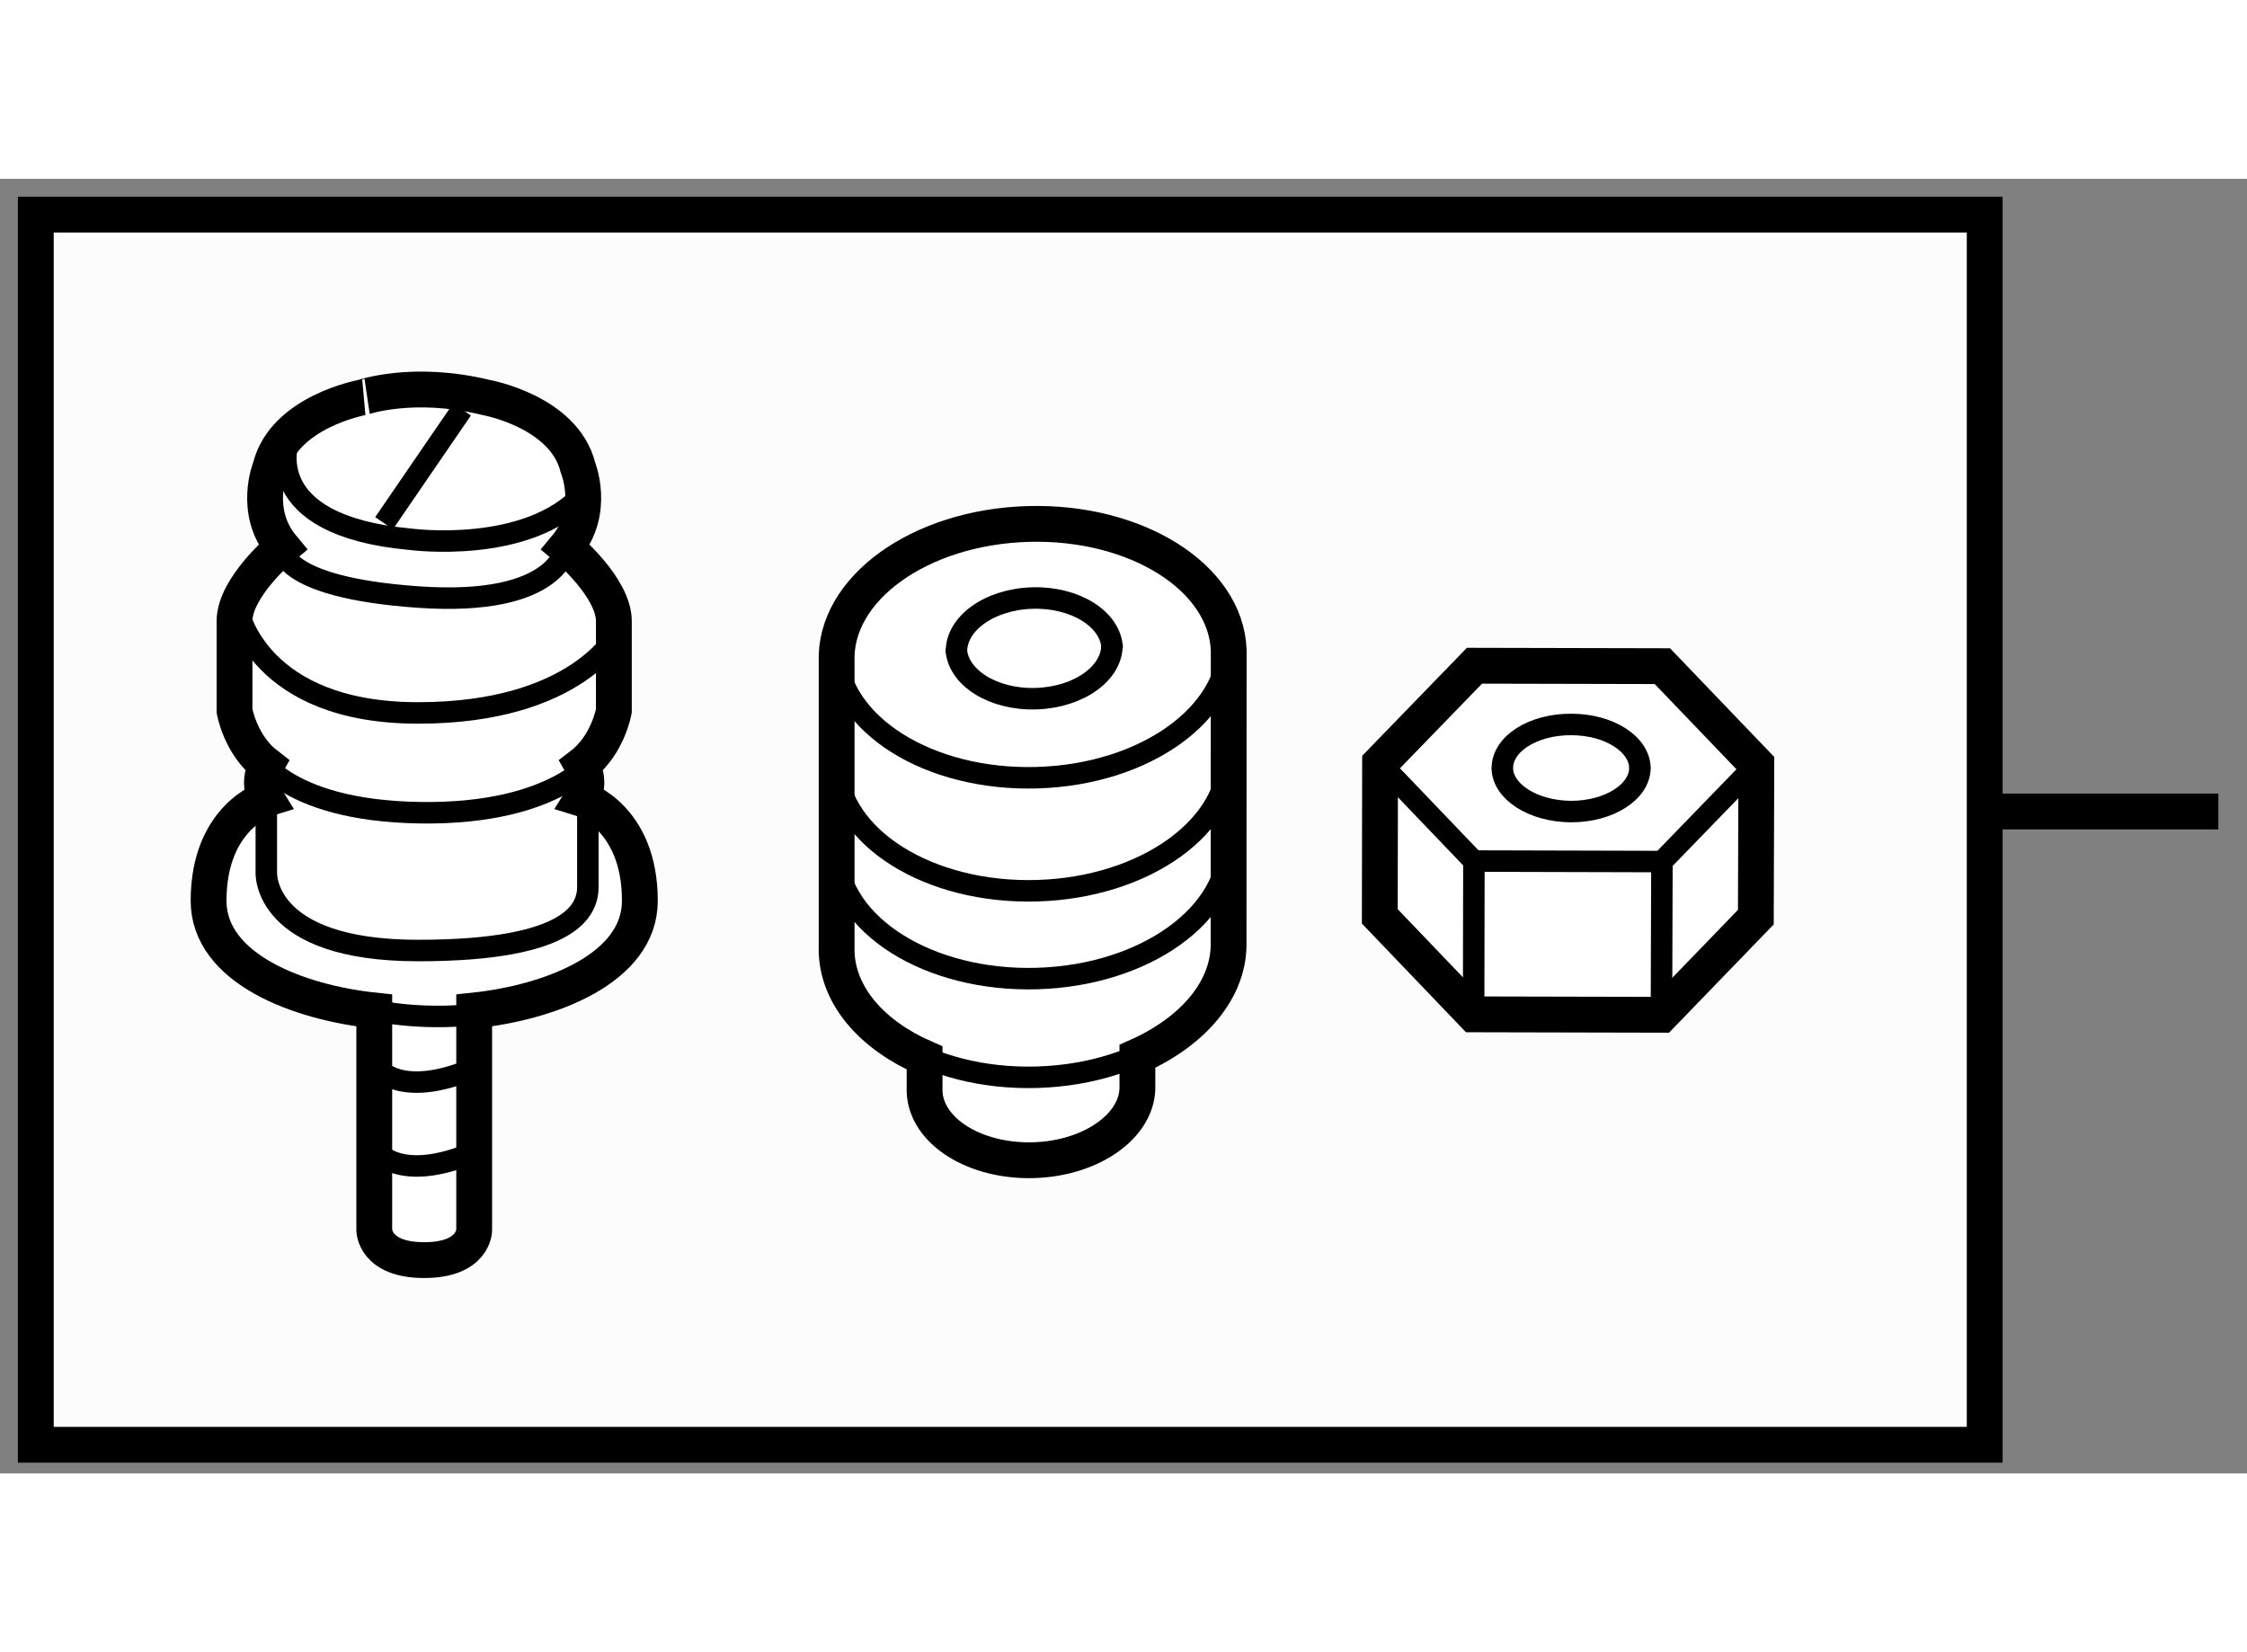
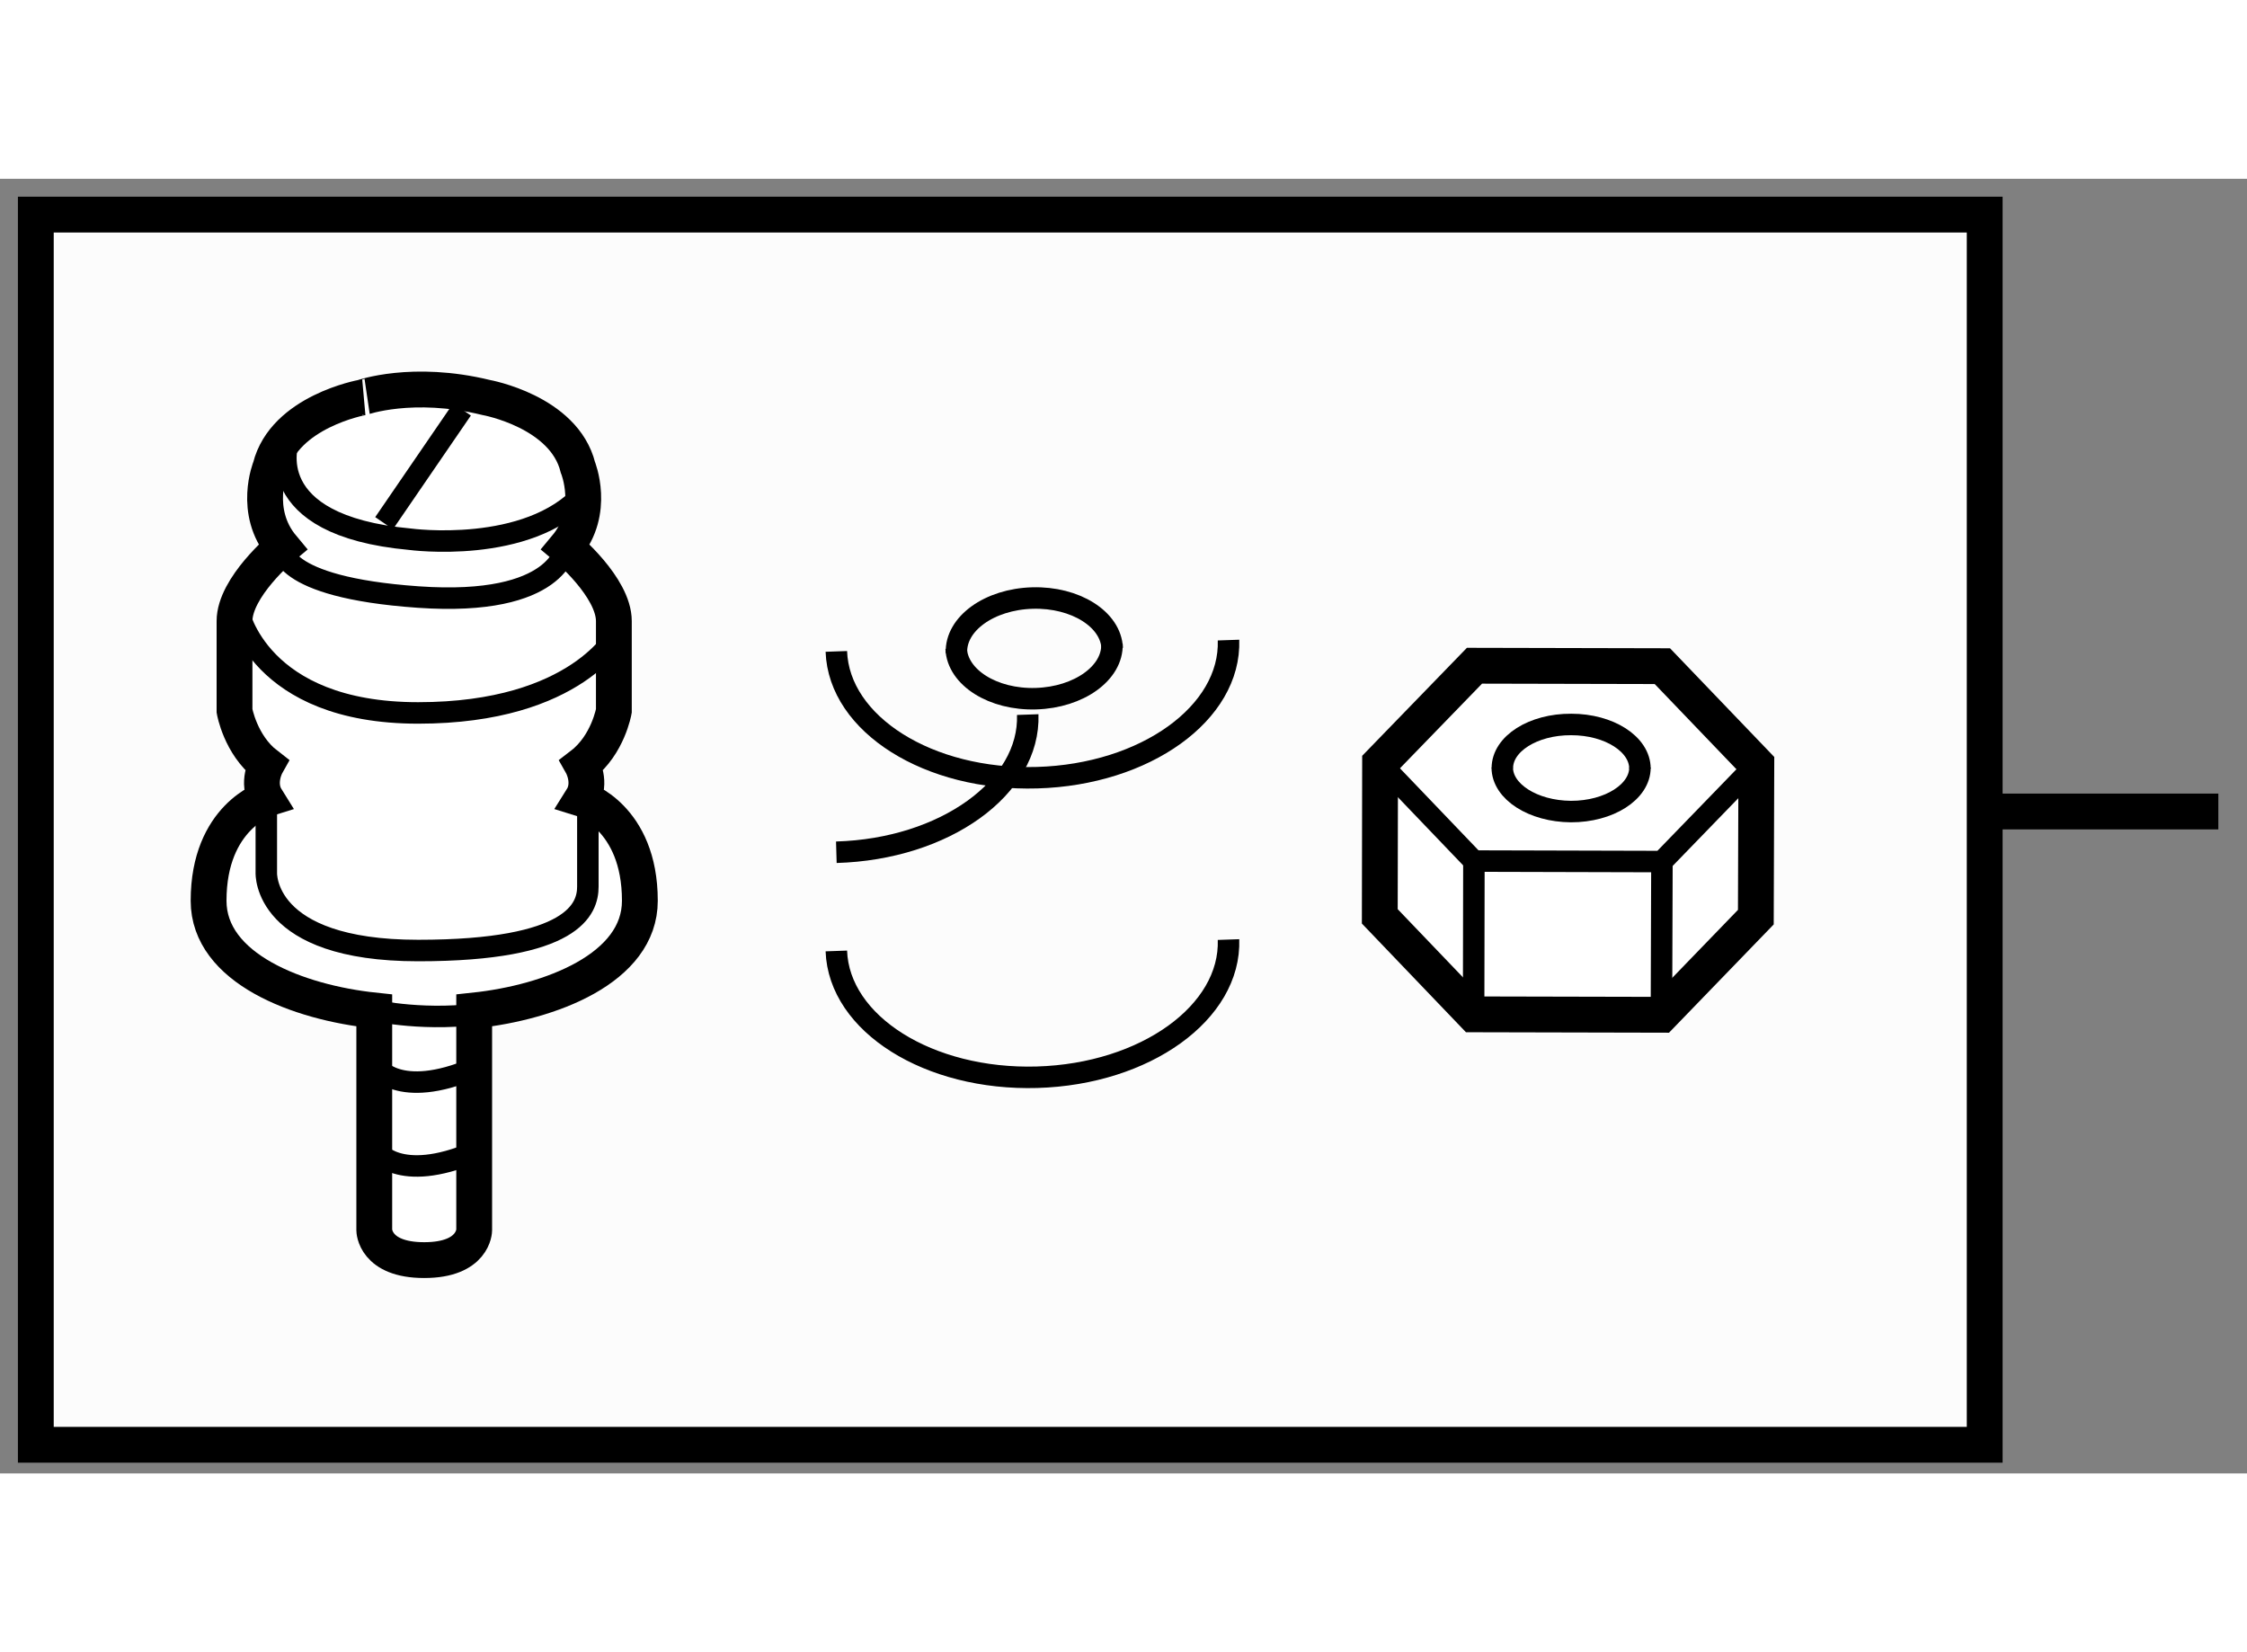
<svg xmlns="http://www.w3.org/2000/svg" version="1.1" x="0px" y="0px" width="244.8px" height="180px" viewBox="40.03 44.006 31.37 18.074" enable-background="new 0 0 244.8 180" xml:space="preserve">
  <rect x="40.03" y="44.006" width="31.37" height="18.074" fill="#808080" stroke="none" />
  <g>
    <rect x="40.53" y="44.506" fill="#FCFCFC" stroke="#000000" stroke-width="0.5" width="27.208" height="17.174" />
    <line fill="none" stroke="#000000" stroke-width="0.5" x1="67.738" y1="52.839" x2="71" y2="52.839" />
  </g>
  <g>
-     <path fill="#FFFFFF" stroke="#000000" stroke-width="0.5" d="M54.381,48.825c-1.511,0.044-2.706,0.904-2.671,1.921v4.055     c0.021,0.626,0.508,1.165,1.228,1.479v0.468c0.02,0.554,0.7,0.982,1.521,0.959c0.82-0.024,1.47-0.492,1.45-1.043v-0.407     c0.782-0.348,1.297-0.943,1.273-1.612l0.002-4.055C57.148,49.572,55.894,48.781,54.381,48.825z" />
    <path fill="none" stroke="#000000" stroke-width="0.3" d="M51.706,50.604c0.036,1.018,1.291,1.808,2.803,1.763     c1.511-0.043,2.707-0.904,2.672-1.921" />
    <path fill="none" stroke="#000000" stroke-width="0.3" d="M51.706,54.786c0.036,1.018,1.291,1.807,2.803,1.763     c1.511-0.044,2.707-0.905,2.672-1.922" />
-     <path fill="none" stroke="#000000" stroke-width="0.3" d="M51.706,53.408c0.036,1.018,1.291,1.807,2.803,1.763     c1.511-0.044,2.707-0.904,2.672-1.922" />
-     <path fill="none" stroke="#000000" stroke-width="0.3" d="M51.706,52.181c0.036,1.019,1.291,1.808,2.803,1.764     c1.511-0.044,2.707-0.905,2.672-1.922" />
+     <path fill="none" stroke="#000000" stroke-width="0.3" d="M51.706,53.408c1.511-0.044,2.707-0.904,2.672-1.922" />
    <path fill="none" stroke="#000000" stroke-width="0.3" d="M53.379,50.564c0.016,0.403,0.515,0.719,1.114,0.7     c0.6-0.018,1.075-0.359,1.061-0.764" />
    <path fill="none" stroke="#000000" stroke-width="0.3" d="M55.557,50.56c-0.016-0.404-0.513-0.718-1.113-0.701     c-0.602,0.017-1.076,0.359-1.061,0.764" />
  </g>
  <g>
    <polygon fill="#FFFFFF" stroke="#000000" stroke-width="0.5" points="59.297,52.163 60.615,50.804 63.238,50.81 64.55,52.178      64.543,54.314 63.225,55.677 60.603,55.671 59.293,54.303   " />
    <path fill="none" stroke="#000000" stroke-width="0.3" d="M61.003,52.225c-0.001,0.336,0.428,0.611,0.958,0.615     c0.533,0.001,0.964-0.274,0.964-0.613" />
    <path fill="none" stroke="#000000" stroke-width="0.3" d="M62.925,52.24c0-0.34-0.428-0.616-0.959-0.616     c-0.532-0.003-0.962,0.27-0.962,0.609" />
    <polyline fill="none" stroke="#000000" stroke-width="0.3" points="64.55,52.178 63.232,53.538 60.607,53.531 59.297,52.163   " />
    <line fill="none" stroke="#000000" stroke-width="0.3" x1="60.603" y1="55.671" x2="60.607" y2="53.531" />
    <line fill="none" stroke="#000000" stroke-width="0.3" x1="63.225" y1="55.677" x2="63.232" y2="53.538" />
  </g>
  <g>
    <path fill="#FFFFFF" stroke="#000000" stroke-width="0.5" d="M46.816,47.059c0,0,1.088,0.195,1.282,0.976     c0,0,0.251,0.613-0.168,1.114c0,0,0.67,0.558,0.67,1.032c0,0.474,0,1.254,0,1.254s-0.082,0.473-0.446,0.753     c0,0,0.141,0.25,0,0.474c0,0,0.809,0.249,0.809,1.423c0,0.946-1.254,1.42-2.313,1.532v3.067c0,0-0.001,0.418-0.698,0.418     c-0.696,0-0.697-0.418-0.697-0.418v-3.067c-1.06-0.112-2.313-0.586-2.313-1.532c0-1.174,0.807-1.423,0.807-1.423     c-0.14-0.224,0-0.474,0-0.474c-0.363-0.28-0.445-0.753-0.445-0.753s0-0.78,0-1.254c0-0.475,0.669-1.032,0.669-1.032     c-0.419-0.501-0.168-1.114-0.168-1.114c0.196-0.78,1.282-0.976,1.282-0.976S45.787,46.808,46.816,47.059z" />
    <path fill="none" stroke="#000000" stroke-width="0.3" d="M43.971,49.148c0,0-0.083,0.558,1.896,0.697     c1.979,0.139,2.063-0.697,2.063-0.697" />
-     <path fill="none" stroke="#000000" stroke-width="0.3" d="M43.581,51.992c0,0,0.362,0.835,2.314,0.864     c1.95,0.029,2.48-0.808,2.48-0.808" />
    <path fill="none" stroke="#000000" stroke-width="0.3" d="M45.253,55.616c0,0,0.752,0.169,1.589,0.029" />
    <path fill="none" stroke="#000000" stroke-width="0.3" d="M43.748,52.661v1.031c0,0-0.055,1.088,2.119,1.088     c2.176,0,2.37-0.584,2.37-0.892s0-1.283,0-1.283" />
    <path fill="none" stroke="#000000" stroke-width="0.3" d="M43.358,50.042c0,0,0.28,1.421,2.509,1.421     c2.23,0,2.788-1.115,2.788-1.115" />
    <path fill="none" stroke="#000000" stroke-width="0.3" d="M44.055,47.671c0,0-0.42,1.173,1.7,1.367c0,0,1.644,0.222,2.425-0.642" />
    <line fill="none" stroke="#000000" stroke-width="0.3" x1="46.48" y1="47.226" x2="45.392" y2="48.814" />
    <path fill="none" stroke="#000000" stroke-width="0.3" d="M45.282,56.398c0,0,0.308,0.475,1.366,0.026" />
    <path fill="none" stroke="#000000" stroke-width="0.3" d="M45.282,57.568c0,0,0.308,0.475,1.366,0.028" />
  </g>
</svg>